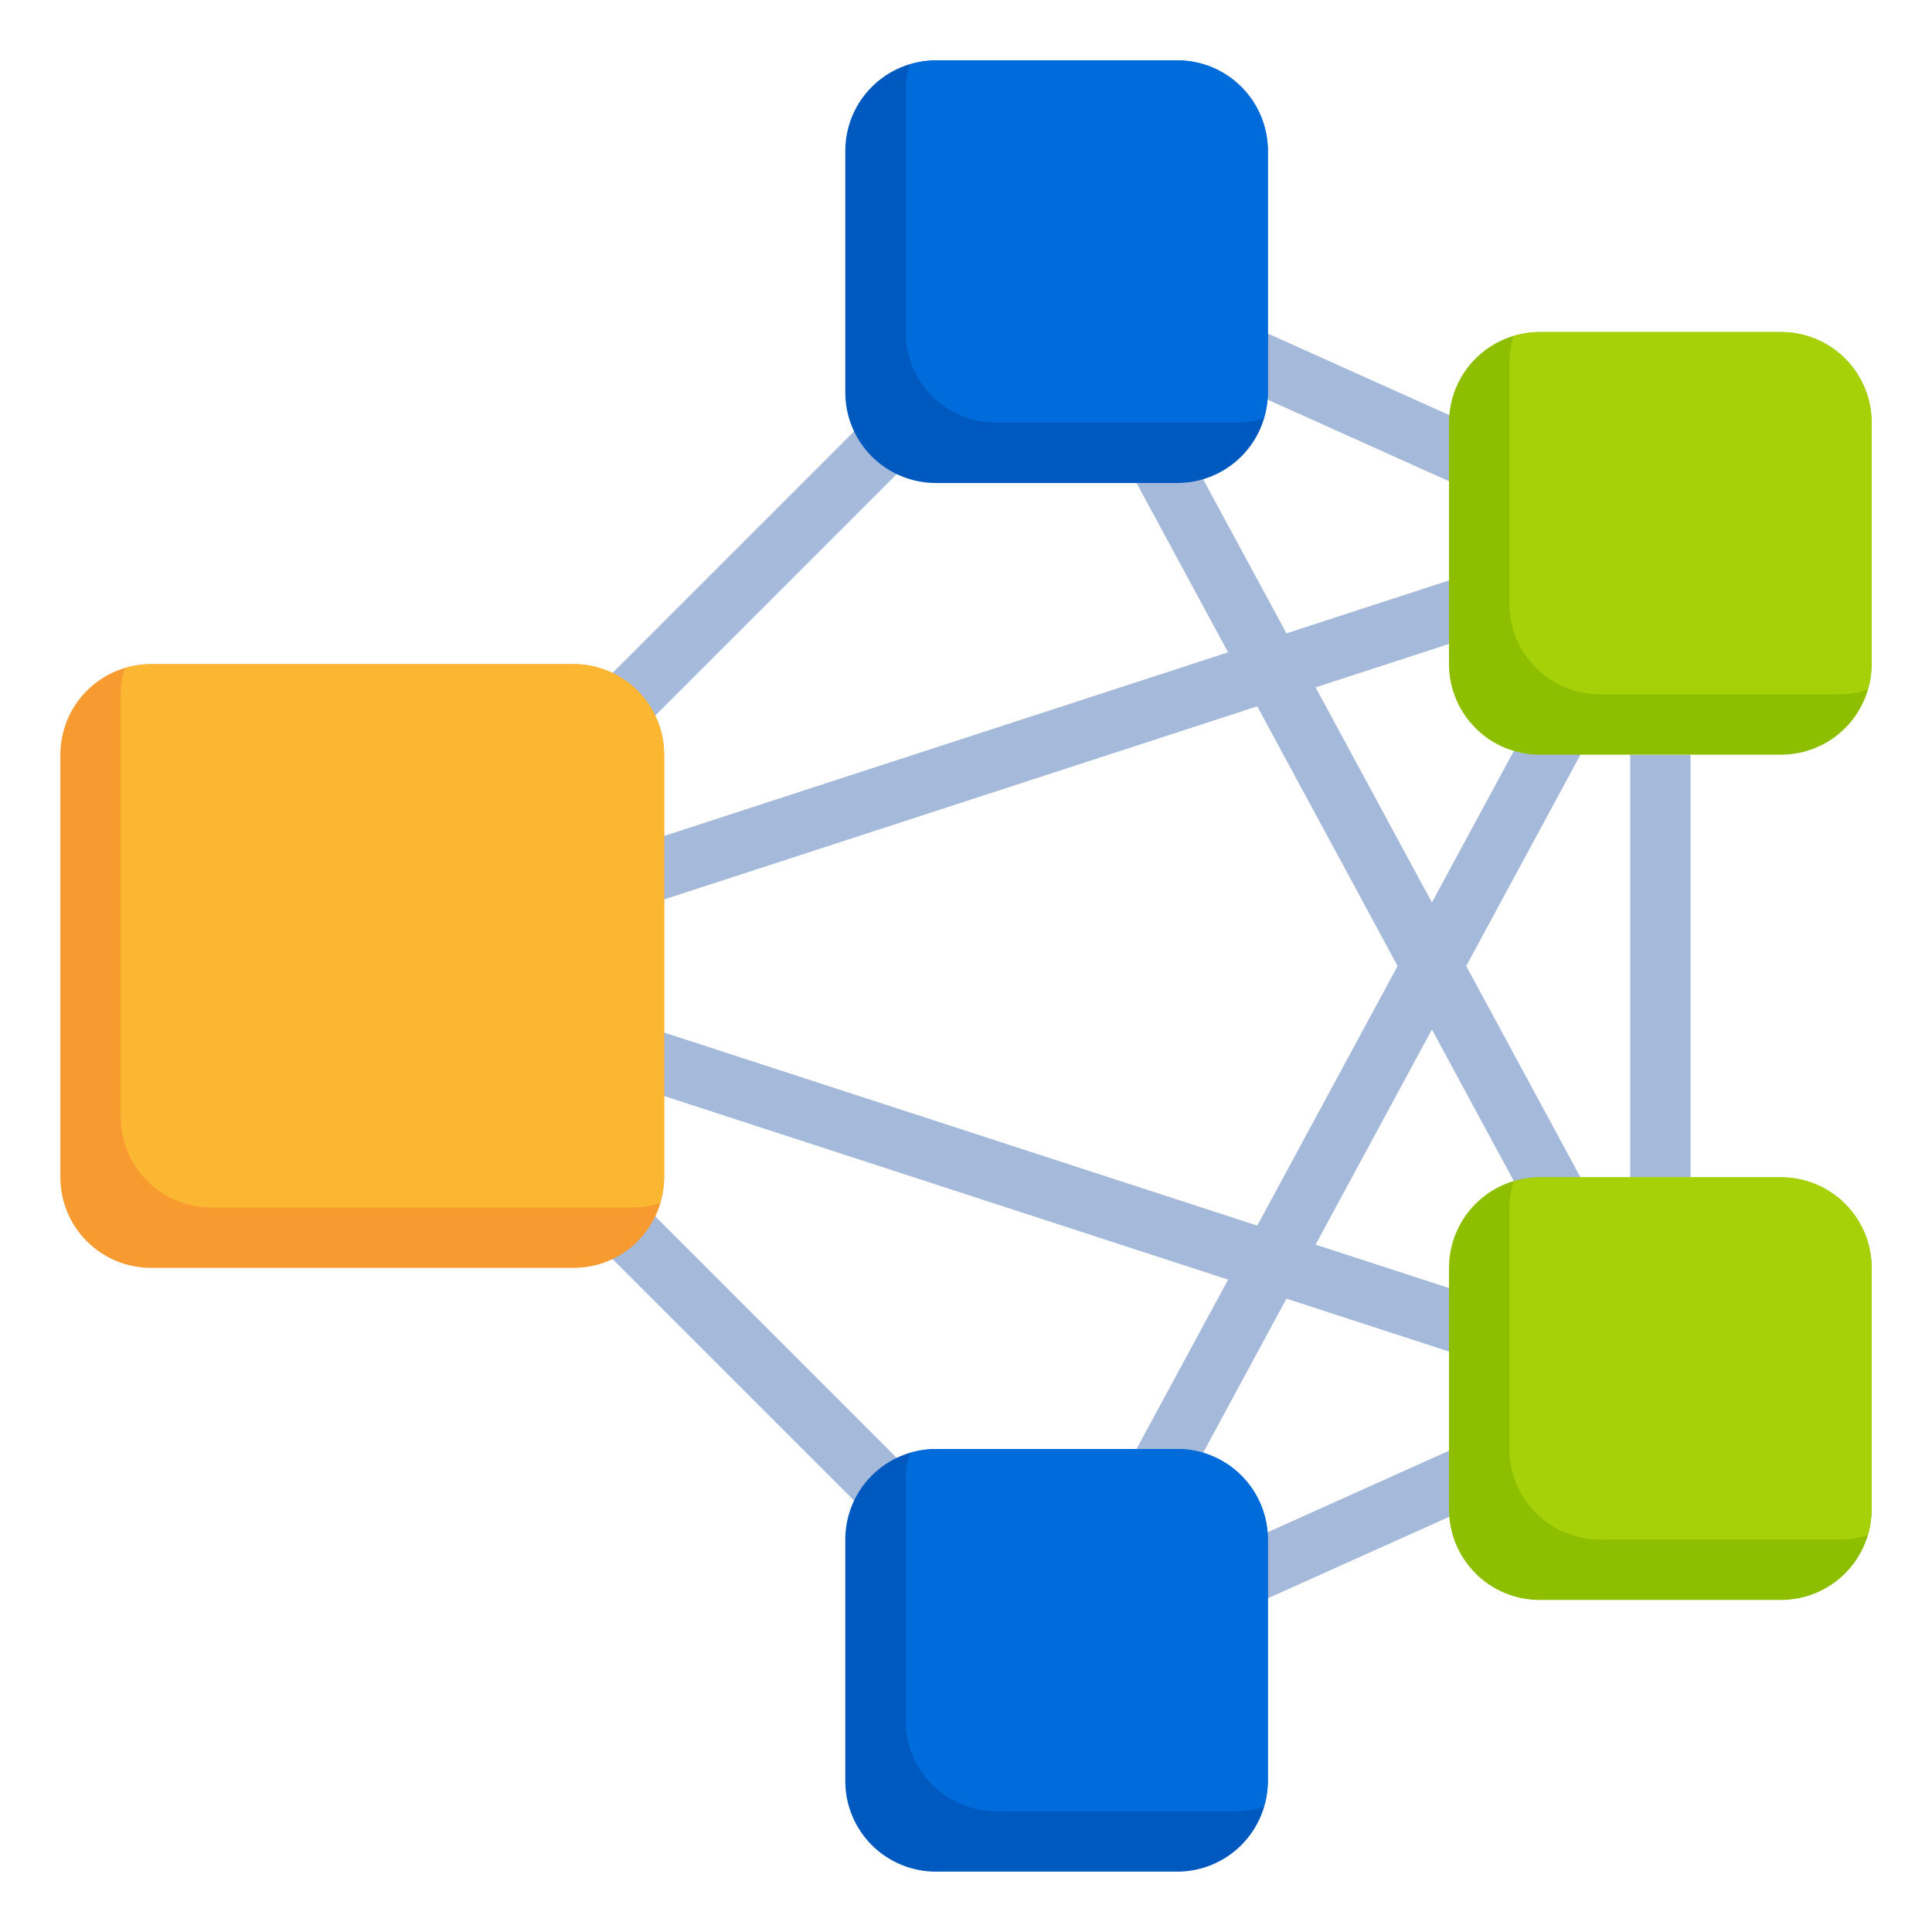
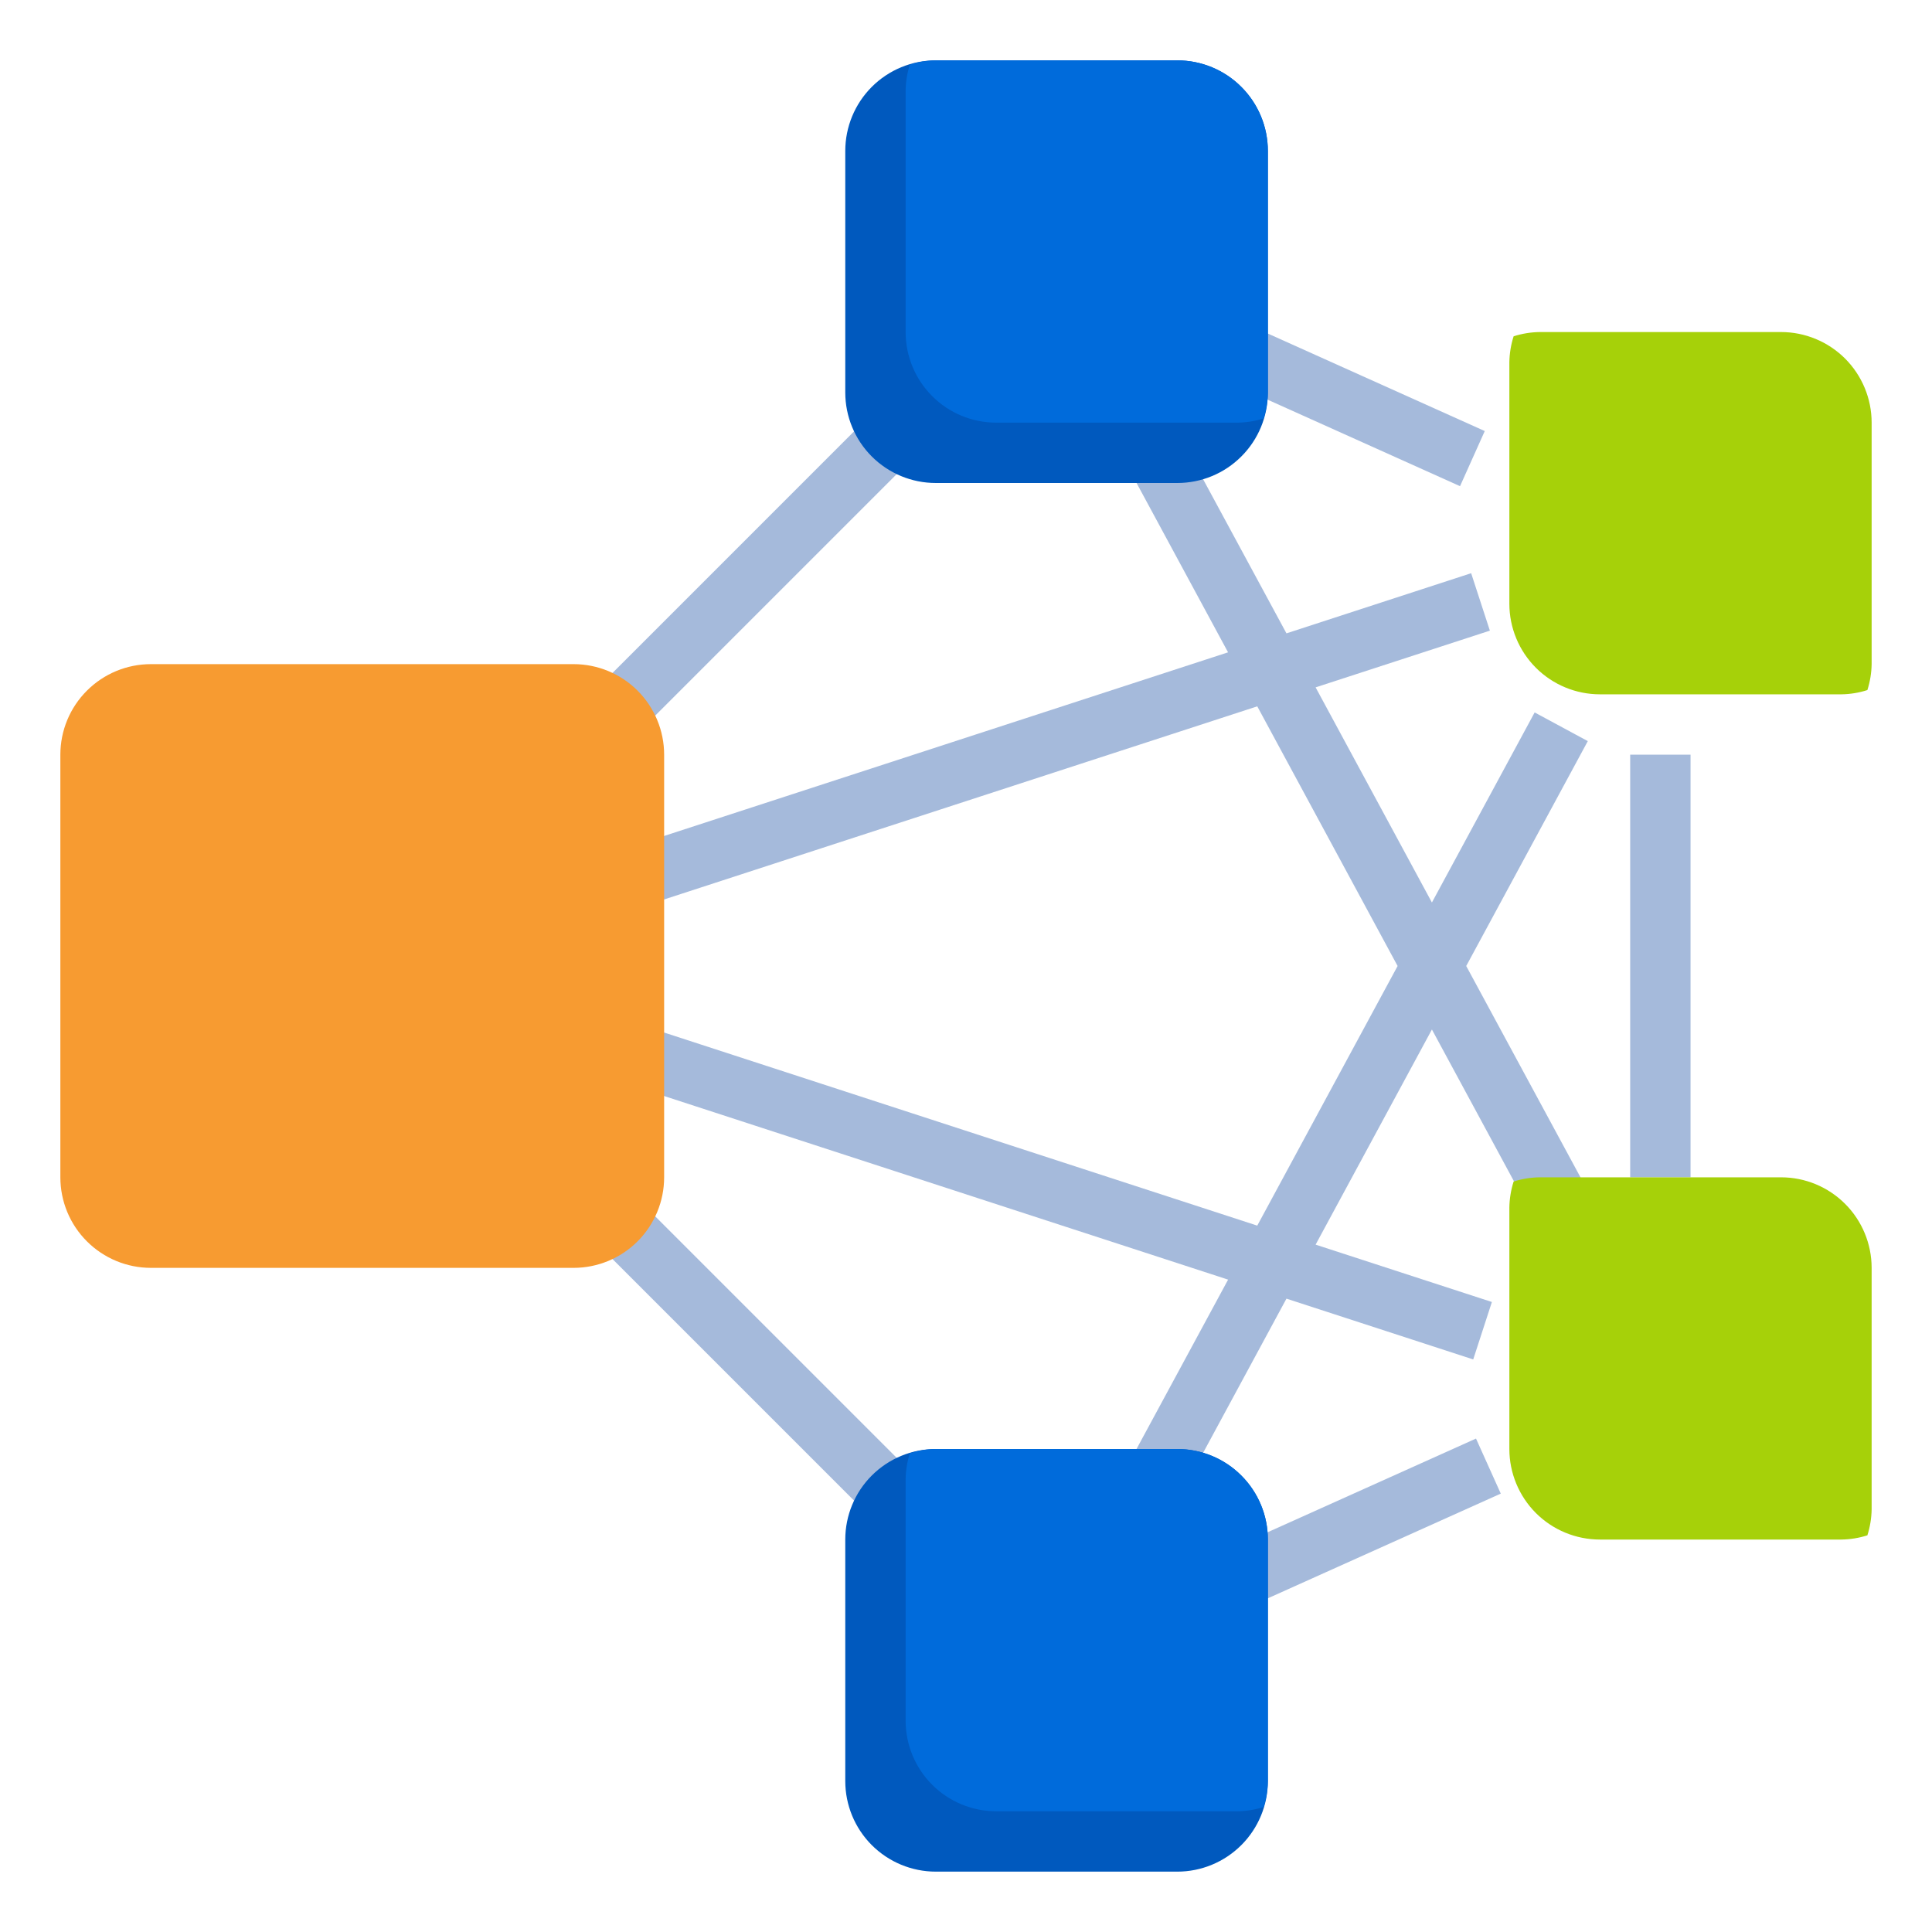
<svg xmlns="http://www.w3.org/2000/svg" width="45" height="45" viewBox="0 0 45 45" fill="none">
  <path d="M28.308 8.762L28.885 7.479L34.583 10.04L34.007 11.324L28.308 8.762ZM13.818 16.123L20.271 9.669L21.265 10.664L14.811 17.118L13.818 16.123ZM13.562 28.621L14.557 27.627L21.587 34.657L20.592 35.651L13.562 28.621ZM27.442 36.626L34.379 33.507L34.956 34.789L28.019 37.907L27.442 36.626ZM36.983 17.262L35.745 16.594L33.352 21.021L30.643 16.01L34.702 14.689L34.266 13.351L29.964 14.752L27.555 10.298L26.319 10.966L28.604 15.194L14.403 19.818L14.839 21.155L29.284 16.452L32.553 22.5L29.284 28.547L15.045 23.912L14.61 25.249L28.605 29.805L25.973 34.672L27.211 35.341L29.964 30.248L34.314 31.664L34.749 30.326L30.643 28.99L33.352 23.979L35.834 28.571L37.072 27.902L34.151 22.5L36.983 17.262ZM37.97 17.578H39.376V27.422H37.97V17.578Z" fill="#A5BADB" />
  <path d="M13.359 15.469H3.516C2.956 15.469 2.42 15.691 2.024 16.087C1.628 16.482 1.406 17.019 1.406 17.578V27.422C1.406 27.981 1.628 28.518 2.024 28.913C2.42 29.309 2.956 29.531 3.516 29.531H13.359C13.919 29.531 14.455 29.309 14.851 28.913C15.246 28.518 15.469 27.981 15.469 27.422V17.578C15.469 17.019 15.246 16.482 14.851 16.087C14.455 15.691 13.919 15.469 13.359 15.469Z" fill="#F79B31" />
-   <path d="M41.484 7.734H35.859C35.3 7.734 34.763 7.957 34.368 8.352C33.972 8.748 33.75 9.284 33.75 9.844V15.469C33.75 16.028 33.972 16.565 34.368 16.96C34.763 17.356 35.3 17.578 35.859 17.578H41.484C42.044 17.578 42.58 17.356 42.976 16.96C43.371 16.565 43.594 16.028 43.594 15.469V9.844C43.594 9.284 43.371 8.748 42.976 8.352C42.58 7.957 42.044 7.734 41.484 7.734ZM41.484 27.422H35.859C35.3 27.422 34.763 27.644 34.368 28.04C33.972 28.435 33.75 28.972 33.75 29.531V35.156C33.75 35.716 33.972 36.252 34.368 36.648C34.763 37.043 35.3 37.266 35.859 37.266H41.484C42.044 37.266 42.58 37.043 42.976 36.648C43.371 36.252 43.594 35.716 43.594 35.156V29.531C43.594 28.972 43.371 28.435 42.976 28.04C42.58 27.644 42.044 27.422 41.484 27.422Z" fill="#8DBF00" />
  <path d="M27.422 33.75H21.797C21.237 33.75 20.701 33.972 20.305 34.368C19.91 34.763 19.688 35.3 19.688 35.859V41.484C19.688 42.044 19.91 42.58 20.305 42.976C20.701 43.371 21.237 43.594 21.797 43.594H27.422C27.981 43.594 28.518 43.371 28.913 42.976C29.309 42.58 29.531 42.044 29.531 41.484V35.859C29.531 35.3 29.309 34.763 28.913 34.368C28.518 33.972 27.981 33.75 27.422 33.75ZM27.422 1.406H21.797C21.237 1.406 20.701 1.628 20.305 2.024C19.91 2.42 19.688 2.956 19.688 3.516V9.141C19.688 9.7 19.91 10.237 20.305 10.632C20.701 11.028 21.237 11.25 21.797 11.25H27.422C27.981 11.25 28.518 11.028 28.913 10.632C29.309 10.237 29.531 9.7 29.531 9.141V3.516C29.531 2.956 29.309 2.42 28.913 2.024C28.518 1.628 27.981 1.406 27.422 1.406Z" fill="#0059BE" />
-   <path d="M13.359 15.469H3.516C3.31 15.472 3.107 15.505 2.911 15.567C2.849 15.763 2.816 15.967 2.812 16.172V26.016C2.812 26.575 3.035 27.112 3.43 27.507C3.826 27.903 4.362 28.125 4.922 28.125H14.766C14.971 28.122 15.175 28.089 15.37 28.027C15.432 27.831 15.466 27.627 15.469 27.422V17.578C15.469 17.019 15.246 16.482 14.851 16.087C14.455 15.691 13.919 15.469 13.359 15.469Z" fill="#FCB732" />
  <path d="M29.531 35.859C29.531 35.3 29.309 34.763 28.913 34.368C28.518 33.972 27.981 33.75 27.422 33.75H21.797C21.592 33.753 21.388 33.786 21.192 33.848C21.13 34.044 21.097 34.248 21.094 34.453V40.078C21.094 40.638 21.316 41.174 21.712 41.57C22.107 41.965 22.644 42.188 23.203 42.188H28.828C29.033 42.184 29.237 42.151 29.433 42.089C29.495 41.893 29.528 41.69 29.531 41.484V35.859ZM29.531 3.516C29.531 2.956 29.309 2.42 28.913 2.024C28.518 1.628 27.981 1.406 27.422 1.406H21.797C21.592 1.409 21.388 1.442 21.192 1.505C21.13 1.7 21.097 1.904 21.094 2.109V7.734C21.094 8.294 21.316 8.83 21.712 9.226C22.107 9.622 22.644 9.844 23.203 9.844H28.828C29.033 9.841 29.237 9.808 29.433 9.745C29.495 9.55 29.528 9.346 29.531 9.141V3.516Z" fill="#006BDB" />
  <path d="M43.594 9.844C43.594 9.284 43.371 8.748 42.976 8.352C42.58 7.957 42.044 7.734 41.484 7.734H35.859C35.654 7.737 35.45 7.771 35.255 7.833C35.193 8.028 35.159 8.232 35.156 8.438V14.062C35.156 14.622 35.379 15.159 35.774 15.554C36.17 15.95 36.706 16.172 37.266 16.172H42.891C43.096 16.169 43.3 16.136 43.495 16.073C43.557 15.878 43.591 15.674 43.594 15.469V9.844ZM43.594 29.531C43.594 28.972 43.371 28.435 42.976 28.04C42.58 27.644 42.044 27.422 41.484 27.422H35.859C35.654 27.425 35.45 27.458 35.255 27.52C35.193 27.716 35.159 27.92 35.156 28.125V33.75C35.156 34.309 35.379 34.846 35.774 35.242C36.17 35.637 36.706 35.859 37.266 35.859H42.891C43.096 35.856 43.3 35.823 43.495 35.761C43.557 35.565 43.591 35.361 43.594 35.156V29.531Z" fill="#A6D109" />
</svg>